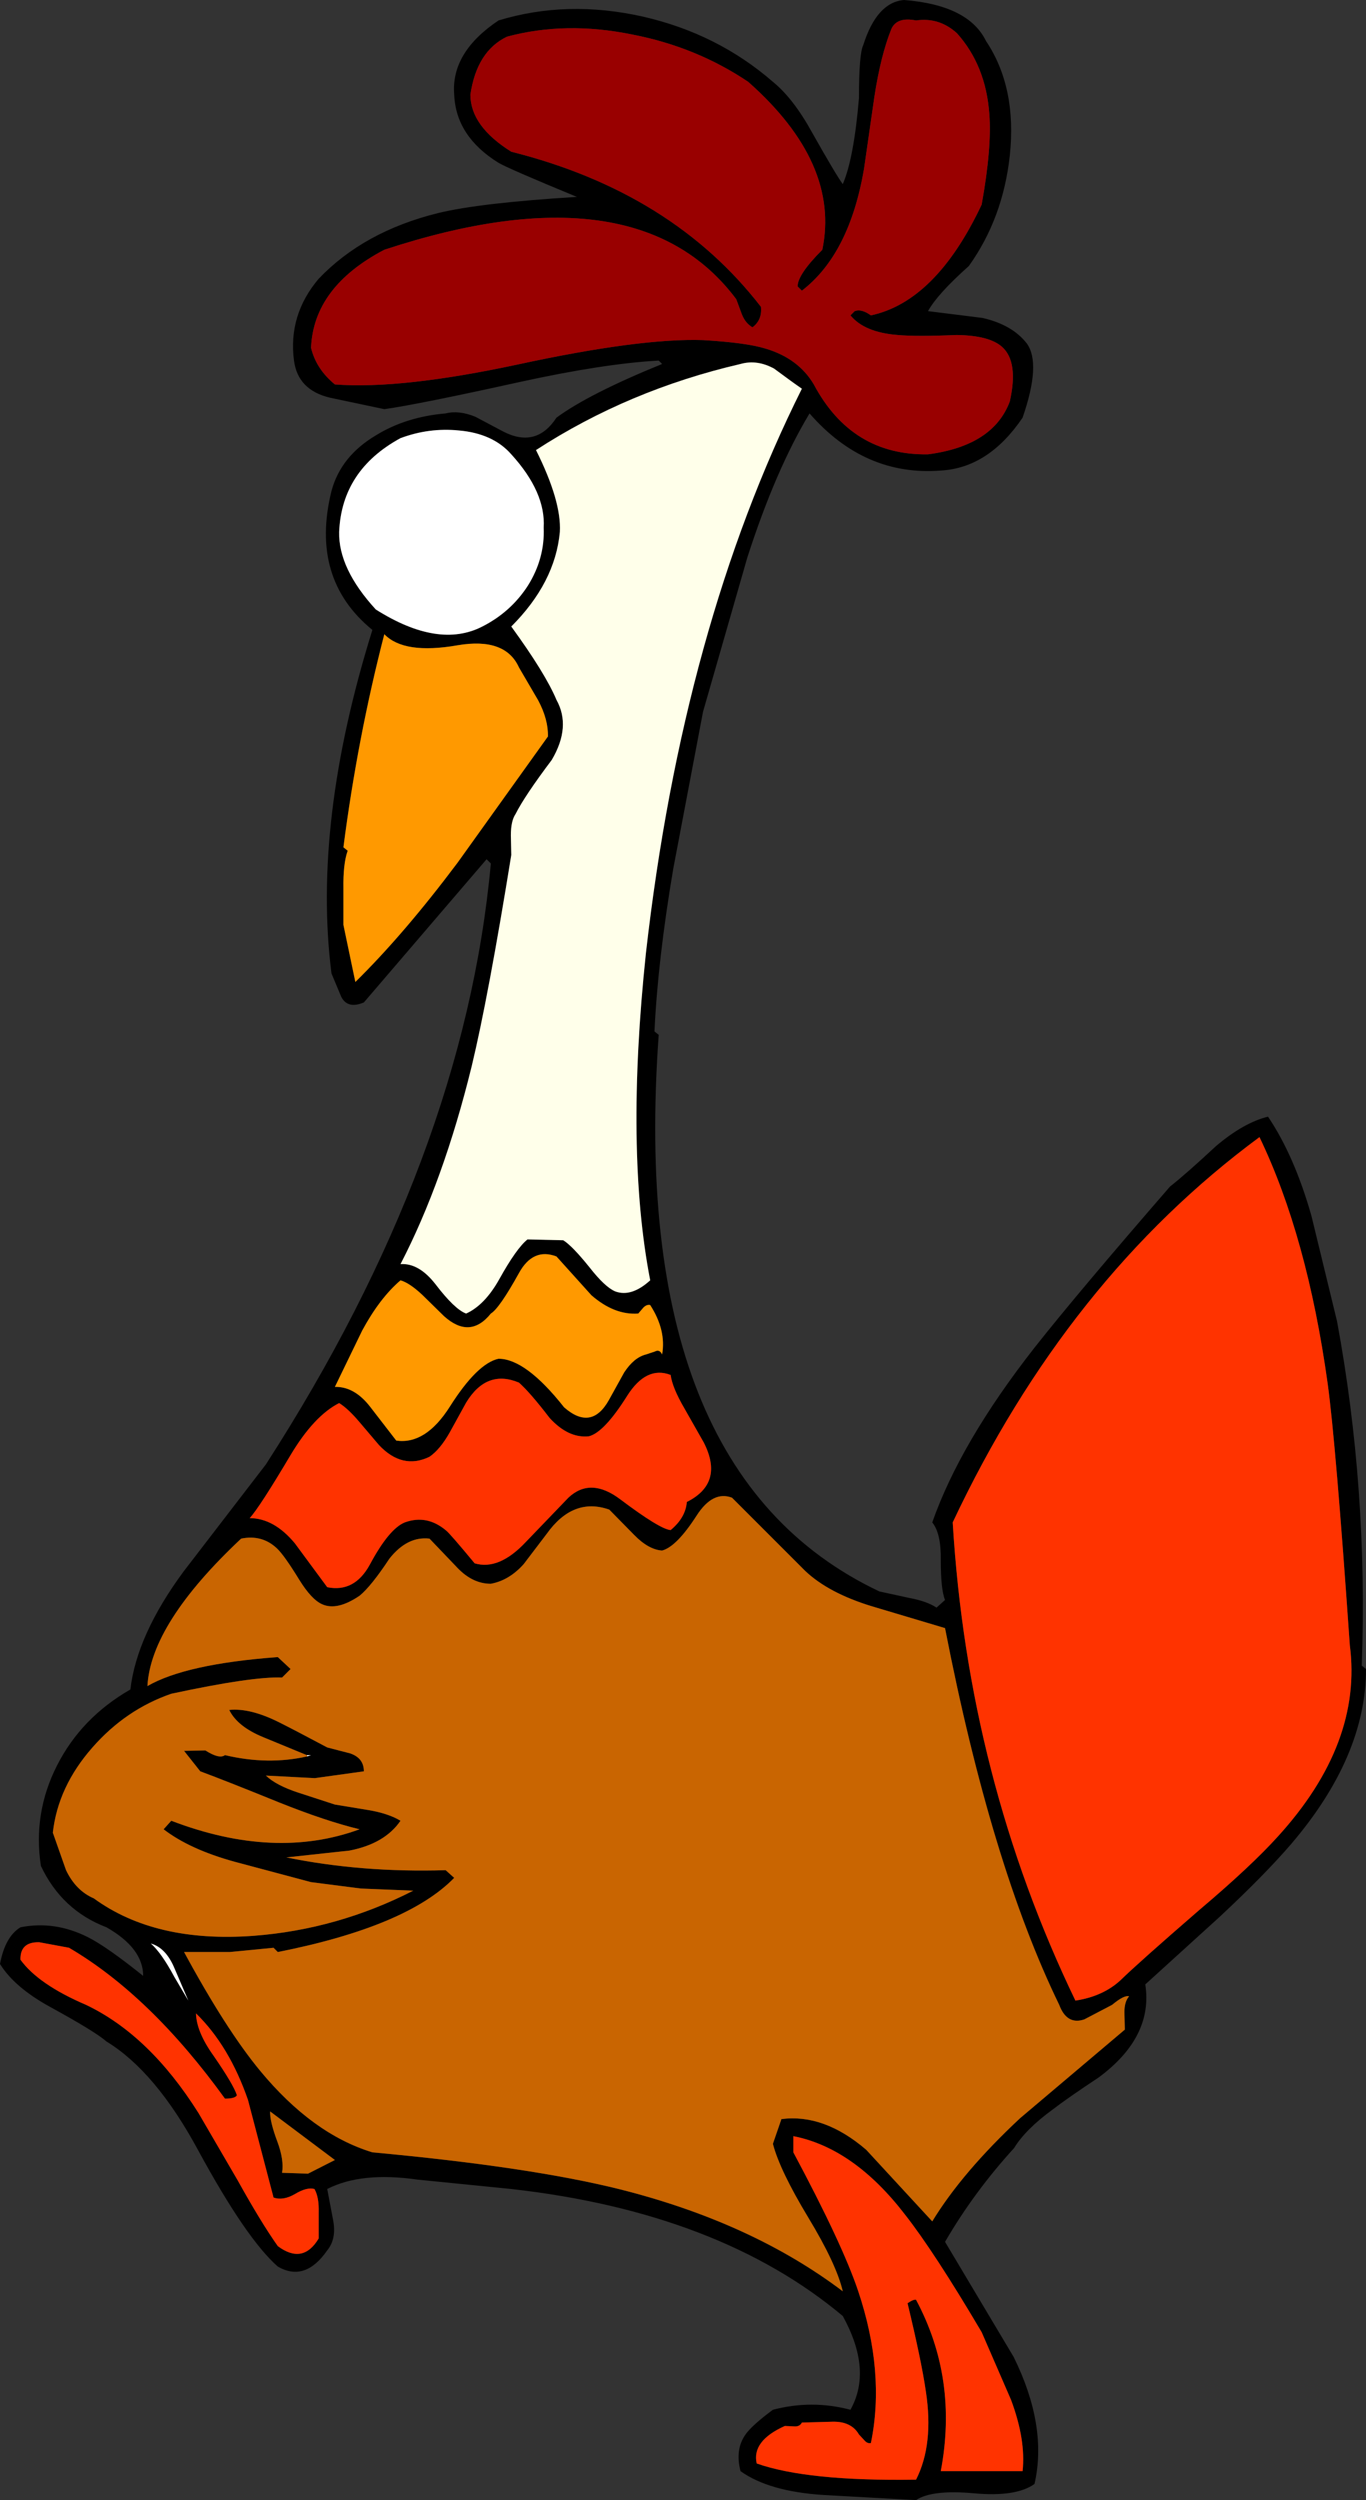
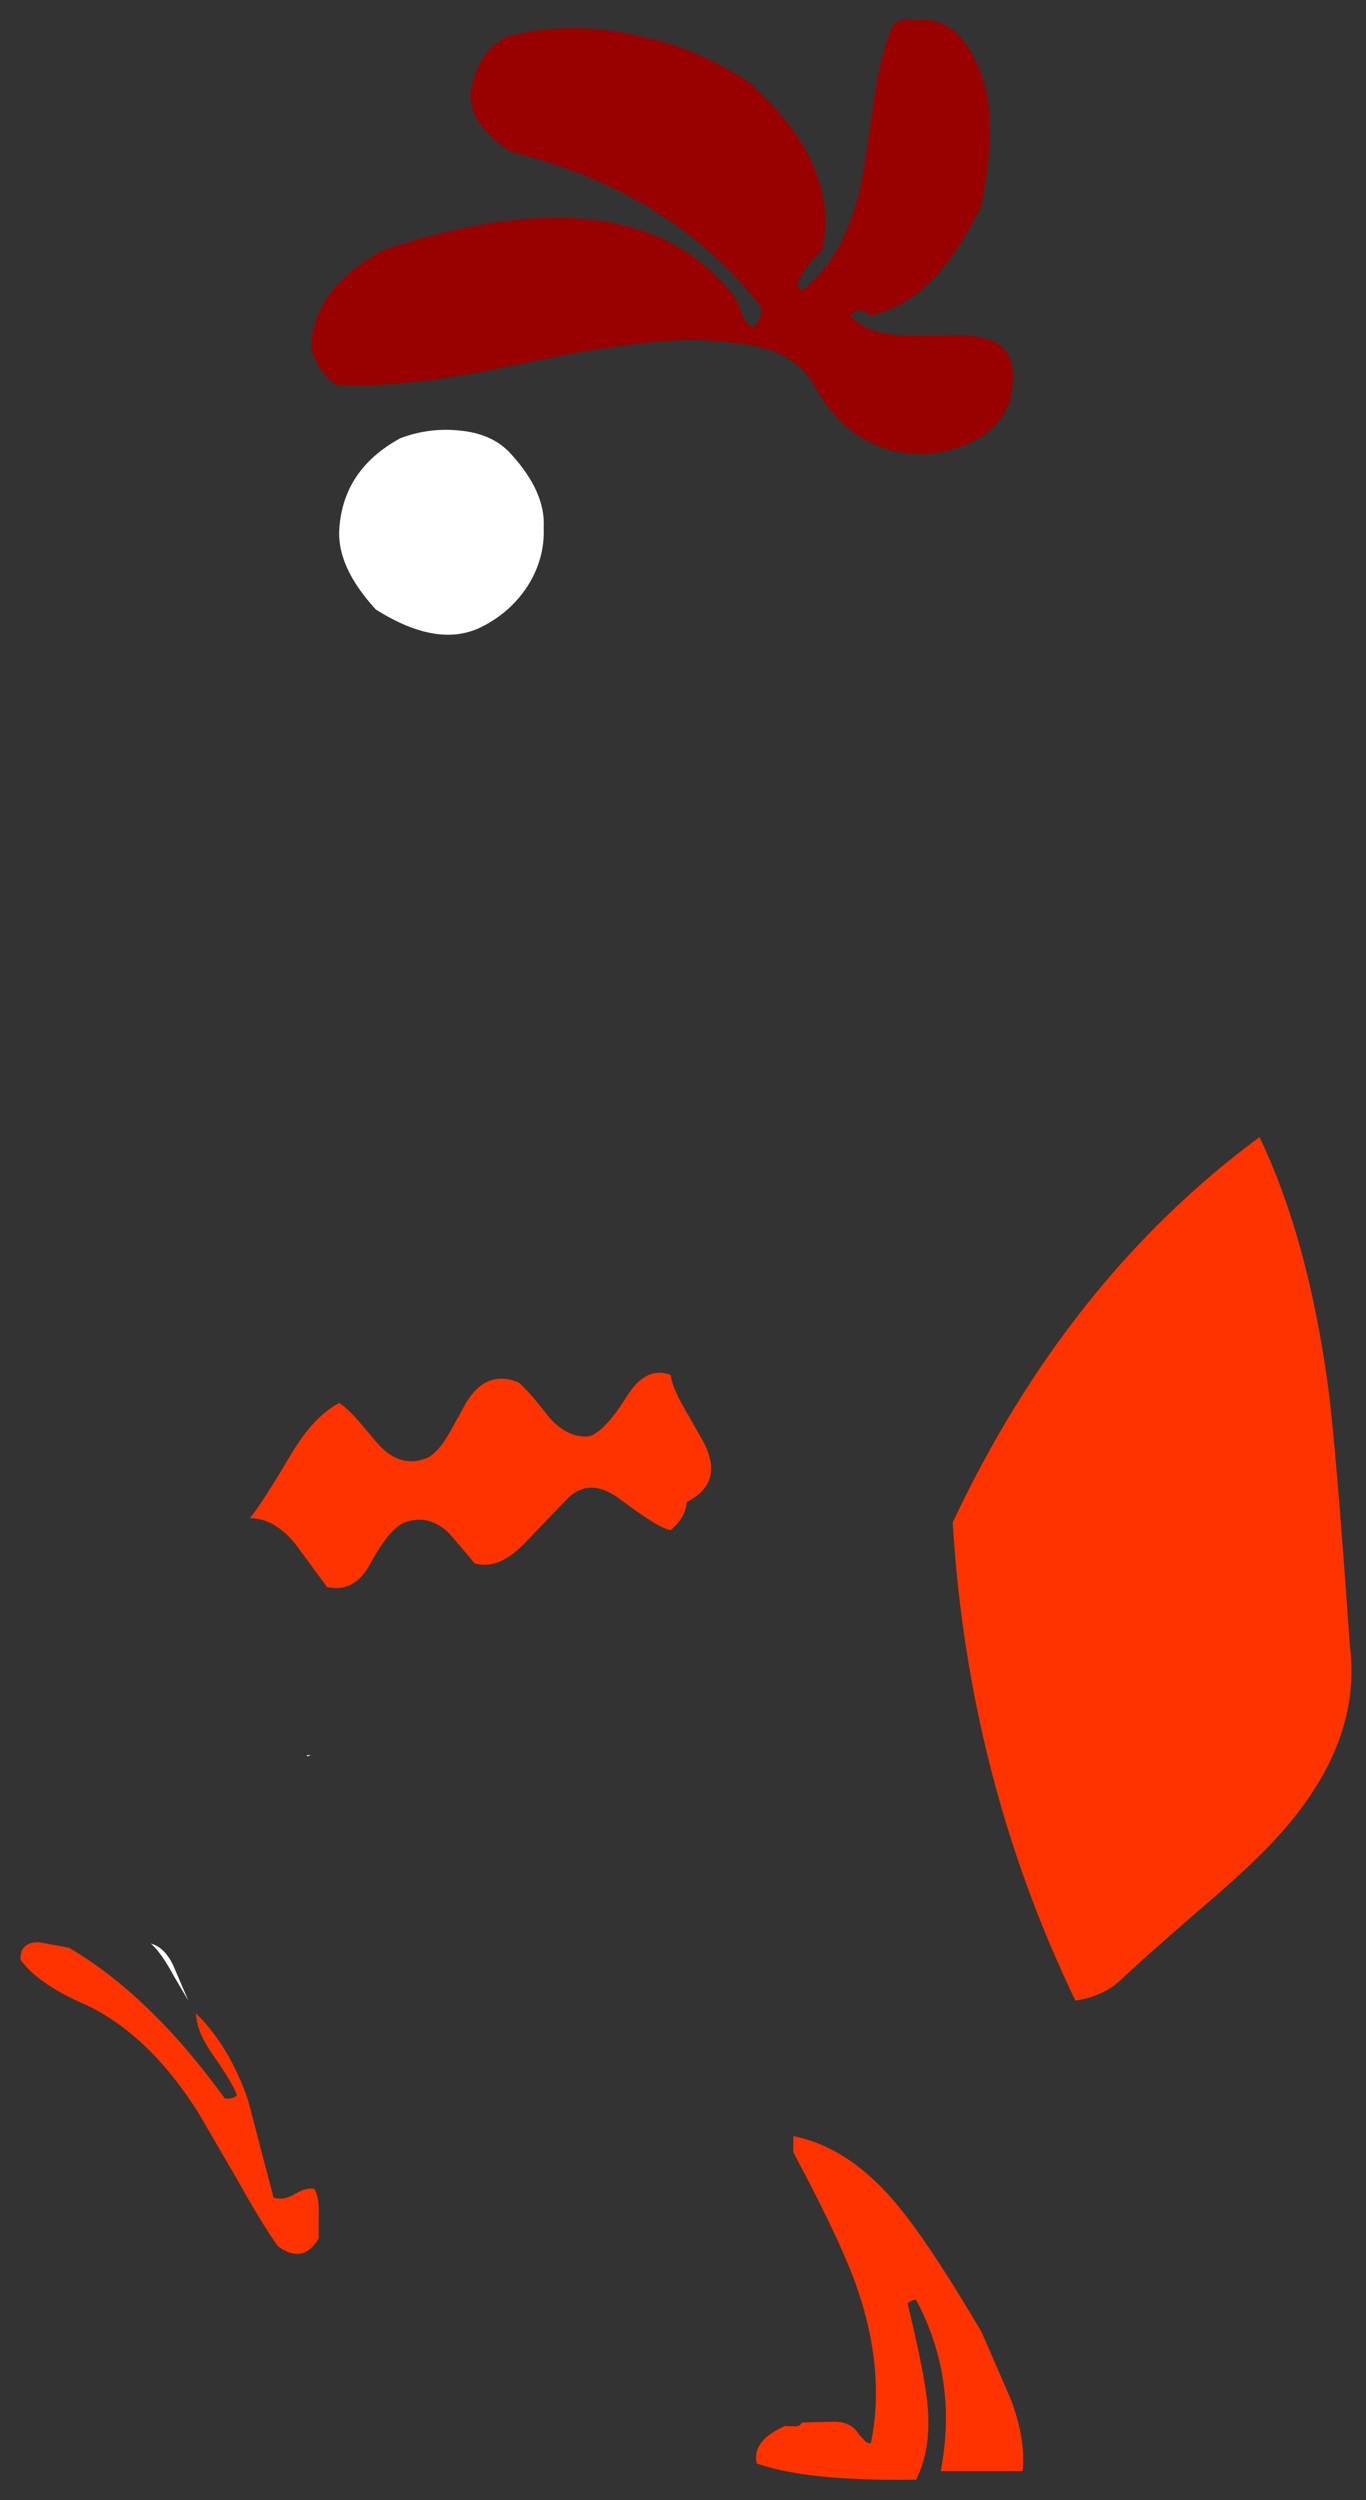
<svg xmlns="http://www.w3.org/2000/svg" height="293.3px" width="160.3px">
  <rect width="100%" height="100%" fill="#333333" stroke="none" />
  <g transform="matrix(1.0, 0.0, 0.0, 1.0, 80.15, 146.65)">
-     <path d="M15.15 -131.1 Q18.0 -126.05 18.75 -125.05 20.05 -128.05 20.65 -135.15 20.65 -140.35 21.15 -141.35 22.75 -146.4 25.95 -146.65 33.5 -146.05 35.55 -141.85 39.2 -136.4 38.35 -128.4 37.55 -121.05 33.55 -115.45 29.85 -112.15 28.75 -110.15 L35.15 -109.35 Q38.65 -108.55 40.35 -106.35 42.05 -104.0 39.85 -97.65 35.85 -91.75 30.25 -91.45 21.3 -90.75 14.85 -98.15 10.85 -91.5 7.55 -81.25 L2.35 -63.15 -1.15 -44.7 Q-2.95 -34.05 -3.35 -25.65 L-2.85 -25.25 Q-6.55 26.05 23.05 40.05 L26.5 40.8 Q28.65 41.2 29.75 41.95 L30.75 41.05 Q30.25 39.85 30.25 36.35 30.3 33.25 29.25 31.95 32.55 22.55 41.25 11.45 46.3 5.05 57.15 -7.45 59.0 -8.9 62.55 -12.2 65.8 -14.95 68.65 -15.65 71.75 -11.05 73.75 -4.0 L76.75 8.35 Q80.4 28.05 79.65 48.75 L80.15 49.15 Q80.15 59.4 71.35 69.7 68.25 73.3 63.0 78.2 L54.25 86.15 Q55.2 92.3 48.8 97.05 45.1 99.5 43.35 100.85 40.2 103.15 38.85 105.35 34.15 110.5 30.75 116.35 L38.8 129.85 Q42.8 137.95 41.25 144.75 39.1 146.3 34.15 145.85 29.2 145.4 27.35 146.65 L16.55 146.05 Q10.1 145.65 6.75 143.25 6.1 140.75 7.3 139.0 8.05 137.9 10.55 136.05 15.1 134.85 19.65 136.05 22.25 131.4 18.75 125.05 4.25 112.9 -20.15 110.15 L-31.15 109.05 Q-37.75 108.1 -41.75 110.15 L-41.05 113.85 Q-40.65 116.0 -41.75 117.35 -44.35 121.1 -47.55 119.25 -51.25 116.0 -56.9 105.6 -61.9 96.35 -67.65 92.85 -68.95 91.7 -74.25 88.8 -78.45 86.5 -80.15 83.75 -79.55 80.55 -77.75 79.45 -73.75 78.65 -69.85 80.6 -67.65 81.7 -63.35 85.15 -63.35 81.9 -67.65 79.45 -72.9 77.45 -75.35 72.25 -76.3 66.05 -73.45 60.45 -70.6 54.85 -64.85 51.55 -64.1 45.15 -58.6 37.7 L-48.95 25.15 Q-25.7 -10.9 -22.55 -45.35 L-23.05 -45.85 -37.45 -29.05 Q-39.35 -28.25 -40.1 -29.7 L-41.25 -32.45 Q-43.5 -50.15 -36.45 -72.75 -43.8 -78.75 -41.25 -89.05 -40.15 -93.15 -36.0 -95.6 -32.5 -97.75 -27.85 -98.15 -26.3 -98.55 -24.35 -97.75 L-21.05 -96.0 Q-17.2 -94.05 -14.85 -97.65 -11.05 -100.45 -2.45 -103.95 L-2.85 -104.35 Q-9.25 -104.0 -19.1 -101.85 -31.1 -99.2 -35.05 -98.65 L-41.45 -100.0 Q-45.2 -100.9 -45.65 -104.35 -46.35 -109.7 -42.75 -113.95 -37.45 -119.5 -28.75 -121.65 -23.85 -122.85 -12.45 -123.55 -20.45 -126.85 -21.65 -127.55 -26.65 -130.65 -26.85 -135.55 -27.25 -140.5 -21.65 -144.25 -13.6 -146.7 -4.7 -144.7 4.05 -142.7 10.55 -137.05 12.95 -135.1 15.15 -131.1 M-5.95 -142.6 Q-13.75 -144.2 -20.65 -142.35 -24.2 -140.65 -24.95 -135.55 -24.95 -131.85 -20.15 -128.85 -1.25 -124.1 9.15 -110.65 9.3 -109.1 8.15 -108.25 7.3 -108.75 6.9 -109.8 L6.25 -111.55 Q-5.4 -127.1 -35.05 -117.35 -43.35 -113.0 -43.65 -105.85 -43.05 -103.35 -40.85 -101.55 -33.1 -100.95 -19.35 -103.9 -5.0 -107.0 2.35 -106.75 7.45 -106.45 9.7 -105.75 13.55 -104.6 15.35 -101.55 19.8 -93.2 28.75 -93.35 36.4 -94.35 38.35 -99.55 39.4 -104.2 37.45 -105.95 35.95 -107.3 32.1 -107.35 27.4 -107.15 25.2 -107.35 21.3 -107.65 19.65 -109.65 L20.15 -110.15 Q20.95 -110.45 22.05 -109.65 29.7 -111.3 35.05 -122.65 36.25 -129.3 35.95 -133.25 35.55 -138.95 32.15 -142.75 30.05 -144.65 27.35 -144.25 25.1 -144.7 24.45 -143.25 23.2 -140.15 22.45 -135.25 L21.25 -126.9 Q19.55 -116.85 13.95 -112.55 L13.45 -113.05 Q13.45 -114.45 16.35 -117.35 18.45 -127.5 7.65 -137.05 1.55 -141.15 -5.95 -142.6 M13.95 -101.05 Q12.85 -101.8 10.7 -103.4 8.7 -104.5 6.75 -103.95 -6.4 -100.9 -17.25 -93.85 -14.25 -87.85 -14.45 -84.25 -15.0 -78.3 -20.15 -73.15 -16.15 -67.65 -14.85 -64.55 -13.1 -61.4 -15.4 -57.5 -18.6 -53.25 -19.65 -51.15 -20.2 -50.35 -20.2 -48.65 L-20.15 -46.35 Q-22.85 -29.65 -24.8 -21.55 -28.1 -8.1 -33.15 1.65 -31.0 1.5 -29.05 4.0 -26.8 6.95 -25.45 7.45 -23.25 6.45 -21.55 3.4 -19.55 -0.2 -18.25 -1.25 L-14.05 -1.15 Q-13.0 -0.5 -10.95 2.05 -9.15 4.35 -7.95 4.85 -6.05 5.55 -3.85 3.55 -6.8 -11.7 -4.35 -34.85 0.0 -73.15 13.95 -101.05 M-16.35 -84.75 Q-16.1 -88.9 -20.15 -93.35 -22.3 -95.8 -26.3 -96.15 -29.8 -96.5 -33.15 -95.25 -40.05 -91.5 -40.35 -84.25 -40.45 -79.95 -36.05 -75.15 -28.7 -70.5 -23.55 -73.15 -20.2 -74.85 -18.2 -77.95 -16.2 -81.15 -16.35 -84.75 M-17.0 -64.5 L-19.25 -68.35 Q-20.85 -71.9 -26.45 -70.95 -32.75 -69.85 -35.05 -72.25 -38.2 -60.05 -39.85 -47.25 L-39.35 -46.85 Q-39.9 -45.3 -39.85 -42.4 L-39.85 -38.15 -38.45 -31.45 Q-32.75 -37.05 -26.45 -45.45 L-15.85 -60.25 Q-15.8 -62.25 -17.0 -64.5 M69.85 68.75 Q79.75 57.85 78.25 46.35 76.6 22.55 75.65 15.65 73.25 -1.6 67.65 -13.25 45.1 3.4 31.65 31.95 33.45 61.9 46.05 88.05 49.3 87.55 51.35 85.65 53.45 83.6 60.55 77.45 66.7 72.25 69.85 68.75 M-14.85 0.75 Q-17.6 -0.3 -19.25 2.7 -21.55 6.85 -22.55 7.45 -25.0 10.5 -28.05 7.75 L-30.6 5.25 Q-32.1 3.85 -33.15 3.55 -35.6 5.65 -37.65 9.45 L-40.85 16.05 Q-38.55 16.0 -36.7 18.4 L-33.65 22.35 Q-30.2 22.85 -27.35 18.35 -24.15 13.3 -21.65 12.75 -18.45 12.75 -13.95 18.45 -10.75 21.25 -8.7 17.6 L-6.9 14.35 Q-5.75 12.6 -4.35 12.25 L-3.3 11.9 Q-2.75 11.6 -2.45 12.25 -1.95 9.4 -3.85 6.45 -4.25 6.35 -4.65 6.75 L-5.25 7.45 Q-8.05 7.65 -10.75 5.3 L-14.85 0.75 M-44.15 59.25 L-49.25 57.15 Q-52.3 55.9 -53.25 53.95 -50.8 53.7 -47.4 55.4 -45.5 56.35 -41.75 58.35 L-39.05 59.05 Q-37.45 59.6 -37.45 61.15 L-43.2 61.95 -48.95 61.65 Q-47.75 62.8 -45.15 63.65 L-40.85 65.05 -36.9 65.7 Q-34.55 66.1 -33.15 66.95 -35.0 69.65 -39.15 70.45 L-46.55 71.25 Q-37.7 73.05 -27.85 72.75 L-26.85 73.65 Q-32.4 79.35 -47.55 82.35 L-48.05 81.85 -53.2 82.35 -58.55 82.35 Q-53.65 91.4 -49.65 96.25 -43.5 103.7 -36.45 105.85 -17.95 107.55 -7.35 110.2 8.1 114.1 18.75 122.15 18.0 118.95 14.7 113.5 11.35 107.95 10.55 104.85 L11.55 101.95 Q16.55 101.3 21.5 105.55 L29.25 113.95 Q32.75 108.2 39.55 101.85 L51.85 91.45 51.8 89.4 Q51.8 88.15 52.35 87.55 51.8 87.35 50.35 88.55 L47.1 90.25 Q45.05 90.95 44.15 88.55 36.15 72.1 30.75 44.35 L22.2 41.8 Q17.1 40.25 14.35 37.65 L5.75 29.05 Q3.5 28.2 1.6 31.15 -0.75 34.8 -2.45 35.25 -4.05 35.15 -5.75 33.4 L-8.65 30.45 Q-12.9 28.95 -16.0 33.3 L-18.7 36.85 Q-20.4 38.75 -22.55 39.15 -24.7 39.15 -26.5 37.25 L-29.75 33.85 Q-32.35 33.55 -34.45 36.2 -36.6 39.45 -37.95 40.55 -40.6 42.35 -42.35 41.55 -43.6 41.0 -45.05 38.65 -46.8 35.8 -47.65 35.0 -49.4 33.35 -51.85 33.85 -62.45 43.8 -62.85 51.15 -58.35 48.55 -47.55 47.75 L-46.05 49.15 -47.05 50.15 Q-50.5 50.0 -60.05 52.05 -65.4 53.9 -69.3 58.35 -73.35 62.95 -73.95 68.35 L-72.4 72.75 Q-71.25 75.15 -69.15 76.05 -61.95 81.3 -50.4 80.45 -40.55 79.7 -31.65 75.15 L-37.8 74.9 -43.65 74.15 -52.65 71.75 Q-57.9 70.3 -60.95 67.95 L-60.05 66.95 Q-47.9 71.6 -37.95 67.95 -41.9 67.0 -47.4 64.8 -53.55 62.3 -56.65 61.15 L-58.55 58.75 -56.05 58.7 Q-54.4 59.75 -53.75 59.25 -48.7 60.45 -44.1 59.4 L-43.65 59.25 -44.15 59.25 M-75.55 81.2 Q-77.8 81.15 -77.75 83.25 -75.65 86.15 -70.05 88.55 -62.6 92.1 -56.85 101.25 L-52.25 109.15 Q-49.5 114.1 -47.55 116.85 -44.6 119.05 -42.75 115.95 L-42.75 112.9 Q-42.7 111.1 -43.25 110.15 -44.15 109.9 -45.55 110.75 -46.95 111.55 -48.05 111.15 L-51.05 99.7 Q-53.25 93.35 -57.15 89.55 -57.1 91.7 -55.1 94.5 -52.75 97.9 -52.35 99.15 -52.55 99.55 -53.75 99.55 -62.5 87.45 -72.05 81.85 L-75.55 81.2 M28.5 133.9 Q28.0 130.4 26.35 123.55 27.1 123.05 27.35 123.15 32.3 132.4 30.25 143.25 L39.85 143.25 Q40.25 139.6 38.5 134.9 L35.05 126.95 Q29.5 117.55 26.05 113.15 20.05 105.35 12.95 103.95 L12.95 105.85 Q18.7 116.6 20.55 122.1 23.75 131.65 22.05 139.95 21.65 140.05 21.3 139.65 L20.65 138.95 Q19.75 137.4 17.55 137.45 L13.95 137.55 Q13.7 138.05 13.05 138.0 L11.95 137.95 Q8.05 139.7 8.65 142.35 14.6 144.45 27.35 144.25 29.45 140.1 28.5 133.9 M-11.05 21.85 Q-13.45 22.1 -15.65 19.7 -17.95 16.7 -19.25 15.55 -23.05 13.95 -25.45 17.9 L-27.35 21.35 Q-28.5 23.4 -29.75 24.25 -32.95 25.8 -35.7 22.85 L-37.95 20.2 Q-39.3 18.6 -40.35 17.95 -43.3 19.45 -46.05 24.05 -49.7 30.2 -50.85 31.45 -48.0 31.45 -45.55 34.4 L-41.75 39.55 Q-38.55 40.2 -36.75 36.9 -34.5 32.7 -32.65 31.95 -30.05 31.0 -27.8 32.9 -27.35 33.25 -24.45 36.75 -21.6 37.6 -18.45 34.25 L-13.45 29.05 Q-10.85 26.6 -7.35 29.25 -2.7 32.75 -1.45 32.85 0.3 31.4 0.45 29.55 4.85 27.35 2.45 22.6 L0.15 18.55 Q-1.25 16.15 -1.45 14.65 -4.3 13.55 -6.55 17.1 -9.25 21.4 -11.05 21.85 M-62.45 81.35 Q-61.2 82.45 -59.7 85.25 L-58.05 88.05 -59.7 84.2 Q-60.7 81.85 -62.45 81.35 M-48.45 101.05 Q-48.5 102.2 -47.6 104.6 -46.8 106.75 -47.05 108.25 L-44.0 108.35 -40.85 106.75 -48.45 101.05" fill="#000000" fill-rule="evenodd" stroke="none" />
    <path d="M-5.95 -142.6 Q1.55 -141.15 7.65 -137.05 18.45 -127.5 16.35 -117.35 13.45 -114.45 13.45 -113.05 L13.95 -112.55 Q19.55 -116.85 21.25 -126.9 L22.45 -135.25 Q23.2 -140.15 24.45 -143.25 25.1 -144.7 27.35 -144.25 30.05 -144.65 32.15 -142.75 35.55 -138.95 35.95 -133.25 36.25 -129.3 35.05 -122.65 29.7 -111.3 22.05 -109.65 20.95 -110.45 20.15 -110.15 L19.65 -109.65 Q21.3 -107.65 25.2 -107.35 27.4 -107.15 32.1 -107.35 35.95 -107.3 37.45 -105.95 39.4 -104.2 38.35 -99.55 36.4 -94.35 28.75 -93.35 19.8 -93.2 15.35 -101.55 13.55 -104.6 9.7 -105.75 7.45 -106.45 2.35 -106.75 -5.0 -107.0 -19.35 -103.9 -33.1 -100.95 -40.85 -101.55 -43.05 -103.35 -43.65 -105.85 -43.35 -113.0 -35.05 -117.35 -5.4 -127.1 6.25 -111.55 L6.9 -109.8 Q7.3 -108.75 8.15 -108.25 9.3 -109.1 9.15 -110.65 -1.25 -124.1 -20.15 -128.85 -24.95 -131.85 -24.95 -135.55 -24.2 -140.65 -20.65 -142.35 -13.75 -144.2 -5.95 -142.6" fill="#990000" fill-rule="evenodd" stroke="none" />
-     <path d="M13.95 -101.05 Q0.0 -73.15 -4.35 -34.85 -6.8 -11.7 -3.85 3.55 -6.05 5.55 -7.95 4.85 -9.15 4.35 -10.95 2.05 -13.0 -0.5 -14.05 -1.15 L-18.25 -1.25 Q-19.55 -0.2 -21.55 3.4 -23.25 6.45 -25.45 7.45 -26.8 6.95 -29.05 4.0 -31.0 1.5 -33.15 1.65 -28.1 -8.1 -24.8 -21.55 -22.85 -29.65 -20.15 -46.35 L-20.2 -48.65 Q-20.2 -50.35 -19.65 -51.15 -18.6 -53.25 -15.4 -57.5 -13.1 -61.4 -14.85 -64.55 -16.15 -67.65 -20.15 -73.15 -15.0 -78.3 -14.45 -84.25 -14.25 -87.85 -17.25 -93.85 -6.4 -100.9 6.75 -103.95 8.7 -104.5 10.7 -103.4 12.85 -101.8 13.95 -101.05" fill="#ffffea" fill-rule="evenodd" stroke="none" />
    <path d="M-16.35 -84.75 Q-16.2 -81.15 -18.2 -77.95 -20.2 -74.85 -23.55 -73.15 -28.7 -70.5 -36.05 -75.15 -40.45 -79.95 -40.35 -84.25 -40.05 -91.5 -33.15 -95.25 -29.8 -96.5 -26.3 -96.15 -22.3 -95.8 -20.15 -93.35 -16.1 -88.9 -16.35 -84.75 M-44.15 59.25 L-43.65 59.25 -44.1 59.4 -44.15 59.25 M-62.45 81.35 Q-60.7 81.85 -59.7 84.2 L-58.05 88.05 -59.7 85.25 Q-61.2 82.45 -62.45 81.35" fill="#ffffff" fill-rule="evenodd" stroke="none" />
-     <path d="M-17.0 -64.5 Q-15.8 -62.25 -15.85 -60.25 L-26.45 -45.45 Q-32.75 -37.05 -38.45 -31.45 L-39.85 -38.15 -39.85 -42.4 Q-39.9 -45.3 -39.35 -46.85 L-39.85 -47.25 Q-38.2 -60.05 -35.05 -72.25 -32.75 -69.85 -26.45 -70.95 -20.85 -71.9 -19.25 -68.35 L-17.0 -64.5 M-14.85 0.75 L-10.75 5.3 Q-8.05 7.65 -5.25 7.45 L-4.65 6.75 Q-4.25 6.35 -3.85 6.45 -1.95 9.4 -2.45 12.25 -2.75 11.6 -3.3 11.9 L-4.35 12.25 Q-5.75 12.6 -6.9 14.35 L-8.7 17.6 Q-10.75 21.25 -13.95 18.45 -18.45 12.75 -21.65 12.75 -24.15 13.3 -27.35 18.35 -30.2 22.85 -33.65 22.35 L-36.7 18.4 Q-38.55 16.0 -40.85 16.05 L-37.65 9.45 Q-35.6 5.65 -33.15 3.55 -32.1 3.85 -30.6 5.25 L-28.05 7.75 Q-25.0 10.5 -22.55 7.45 -21.55 6.85 -19.25 2.7 -17.6 -0.3 -14.85 0.75" fill="#ff9900" fill-rule="evenodd" stroke="none" />
-     <path d="M-44.1 59.4 Q-48.7 60.45 -53.75 59.25 -54.4 59.75 -56.05 58.7 L-58.55 58.75 -56.65 61.15 Q-53.55 62.3 -47.4 64.8 -41.9 67.0 -37.95 67.95 -47.9 71.6 -60.05 66.95 L-60.95 67.95 Q-57.9 70.3 -52.65 71.75 L-43.65 74.15 -37.8 74.9 -31.65 75.15 Q-40.55 79.7 -50.4 80.45 -61.95 81.3 -69.15 76.05 -71.25 75.15 -72.4 72.75 L-73.95 68.35 Q-73.35 62.95 -69.3 58.35 -65.4 53.9 -60.05 52.05 -50.5 50.0 -47.05 50.15 L-46.05 49.15 -47.55 47.75 Q-58.35 48.55 -62.85 51.15 -62.45 43.8 -51.85 33.85 -49.4 33.35 -47.65 35.0 -46.8 35.8 -45.05 38.65 -43.6 41.0 -42.35 41.55 -40.6 42.35 -37.95 40.55 -36.6 39.45 -34.45 36.2 -32.35 33.55 -29.75 33.85 L-26.5 37.25 Q-24.7 39.15 -22.55 39.15 -20.4 38.75 -18.7 36.85 L-16.0 33.3 Q-12.9 28.95 -8.65 30.45 L-5.75 33.4 Q-4.05 35.15 -2.45 35.25 -0.75 34.8 1.6 31.15 3.5 28.2 5.75 29.05 L14.35 37.65 Q17.1 40.25 22.2 41.8 L30.75 44.35 Q36.15 72.1 44.15 88.55 45.05 90.95 47.1 90.25 L50.35 88.55 Q51.8 87.35 52.35 87.55 51.8 88.15 51.8 89.4 L51.85 91.45 39.55 101.85 Q32.75 108.2 29.25 113.95 L21.5 105.55 Q16.55 101.3 11.55 101.95 L10.55 104.85 Q11.35 107.95 14.7 113.5 18.0 118.95 18.75 122.15 8.1 114.1 -7.35 110.2 -17.95 107.55 -36.45 105.85 -43.5 103.7 -49.65 96.25 -53.65 91.4 -58.55 82.35 L-53.2 82.35 -48.05 81.85 -47.55 82.35 Q-32.4 79.35 -26.85 73.65 L-27.85 72.75 Q-37.7 73.05 -46.55 71.25 L-39.15 70.45 Q-35.0 69.65 -33.15 66.95 -34.55 66.1 -36.9 65.7 L-40.85 65.05 -45.15 63.65 Q-47.75 62.8 -48.95 61.65 L-43.2 61.95 -37.45 61.15 Q-37.45 59.6 -39.05 59.05 L-41.75 58.35 Q-45.5 56.35 -47.4 55.4 -50.8 53.7 -53.25 53.95 -52.3 55.9 -49.25 57.15 L-44.15 59.25 -44.1 59.4 M-48.45 101.05 L-40.85 106.75 -44.0 108.35 -47.05 108.25 Q-46.8 106.75 -47.6 104.6 -48.5 102.2 -48.45 101.05" fill="#c96501" fill-rule="evenodd" stroke="none" />
    <path d="M69.85 68.75 Q66.7 72.25 60.55 77.45 53.45 83.6 51.35 85.65 49.3 87.55 46.05 88.05 33.45 61.9 31.65 31.95 45.1 3.4 67.65 -13.25 73.25 -1.6 75.65 15.65 76.6 22.55 78.25 46.35 79.75 57.85 69.85 68.75 M-11.05 21.85 Q-9.25 21.4 -6.55 17.1 -4.3 13.55 -1.45 14.65 -1.25 16.15 0.15 18.55 L2.45 22.6 Q4.85 27.35 0.45 29.55 0.3 31.4 -1.45 32.85 -2.7 32.75 -7.35 29.25 -10.85 26.6 -13.45 29.05 L-18.45 34.25 Q-21.6 37.6 -24.45 36.75 -27.35 33.25 -27.8 32.9 -30.05 31.0 -32.65 31.95 -34.5 32.7 -36.75 36.9 -38.55 40.2 -41.75 39.55 L-45.55 34.4 Q-48.0 31.45 -50.85 31.45 -49.7 30.2 -46.05 24.05 -43.3 19.45 -40.35 17.95 -39.3 18.6 -37.95 20.2 L-35.7 22.85 Q-32.95 25.8 -29.75 24.25 -28.5 23.4 -27.35 21.35 L-25.45 17.9 Q-23.05 13.95 -19.25 15.55 -17.95 16.7 -15.65 19.7 -13.45 22.1 -11.05 21.85 M28.5 133.9 Q29.45 140.1 27.35 144.25 14.6 144.45 8.65 142.35 8.05 139.7 11.95 137.95 L13.05 138.0 Q13.7 138.05 13.95 137.55 L17.55 137.45 Q19.75 137.4 20.65 138.95 L21.3 139.65 Q21.65 140.05 22.05 139.95 23.75 131.65 20.55 122.1 18.7 116.6 12.95 105.85 L12.95 103.95 Q20.05 105.35 26.05 113.15 29.5 117.55 35.05 126.95 L38.5 134.9 Q40.25 139.6 39.85 143.25 L30.25 143.25 Q32.3 132.4 27.35 123.15 27.1 123.05 26.35 123.55 28.0 130.4 28.5 133.9 M-75.55 81.2 L-72.05 81.85 Q-62.5 87.45 -53.75 99.55 -52.55 99.55 -52.35 99.15 -52.75 97.9 -55.1 94.5 -57.1 91.7 -57.15 89.55 -53.25 93.35 -51.05 99.7 L-48.05 111.15 Q-46.95 111.55 -45.55 110.75 -44.15 109.9 -43.25 110.15 -42.7 111.1 -42.75 112.9 L-42.75 115.95 Q-44.6 119.05 -47.55 116.85 -49.5 114.1 -52.25 109.15 L-56.85 101.25 Q-62.6 92.1 -70.05 88.55 -75.65 86.15 -77.75 83.25 -77.8 81.15 -75.55 81.2" fill="#ff3300" fill-rule="evenodd" stroke="none" />
  </g>
</svg>